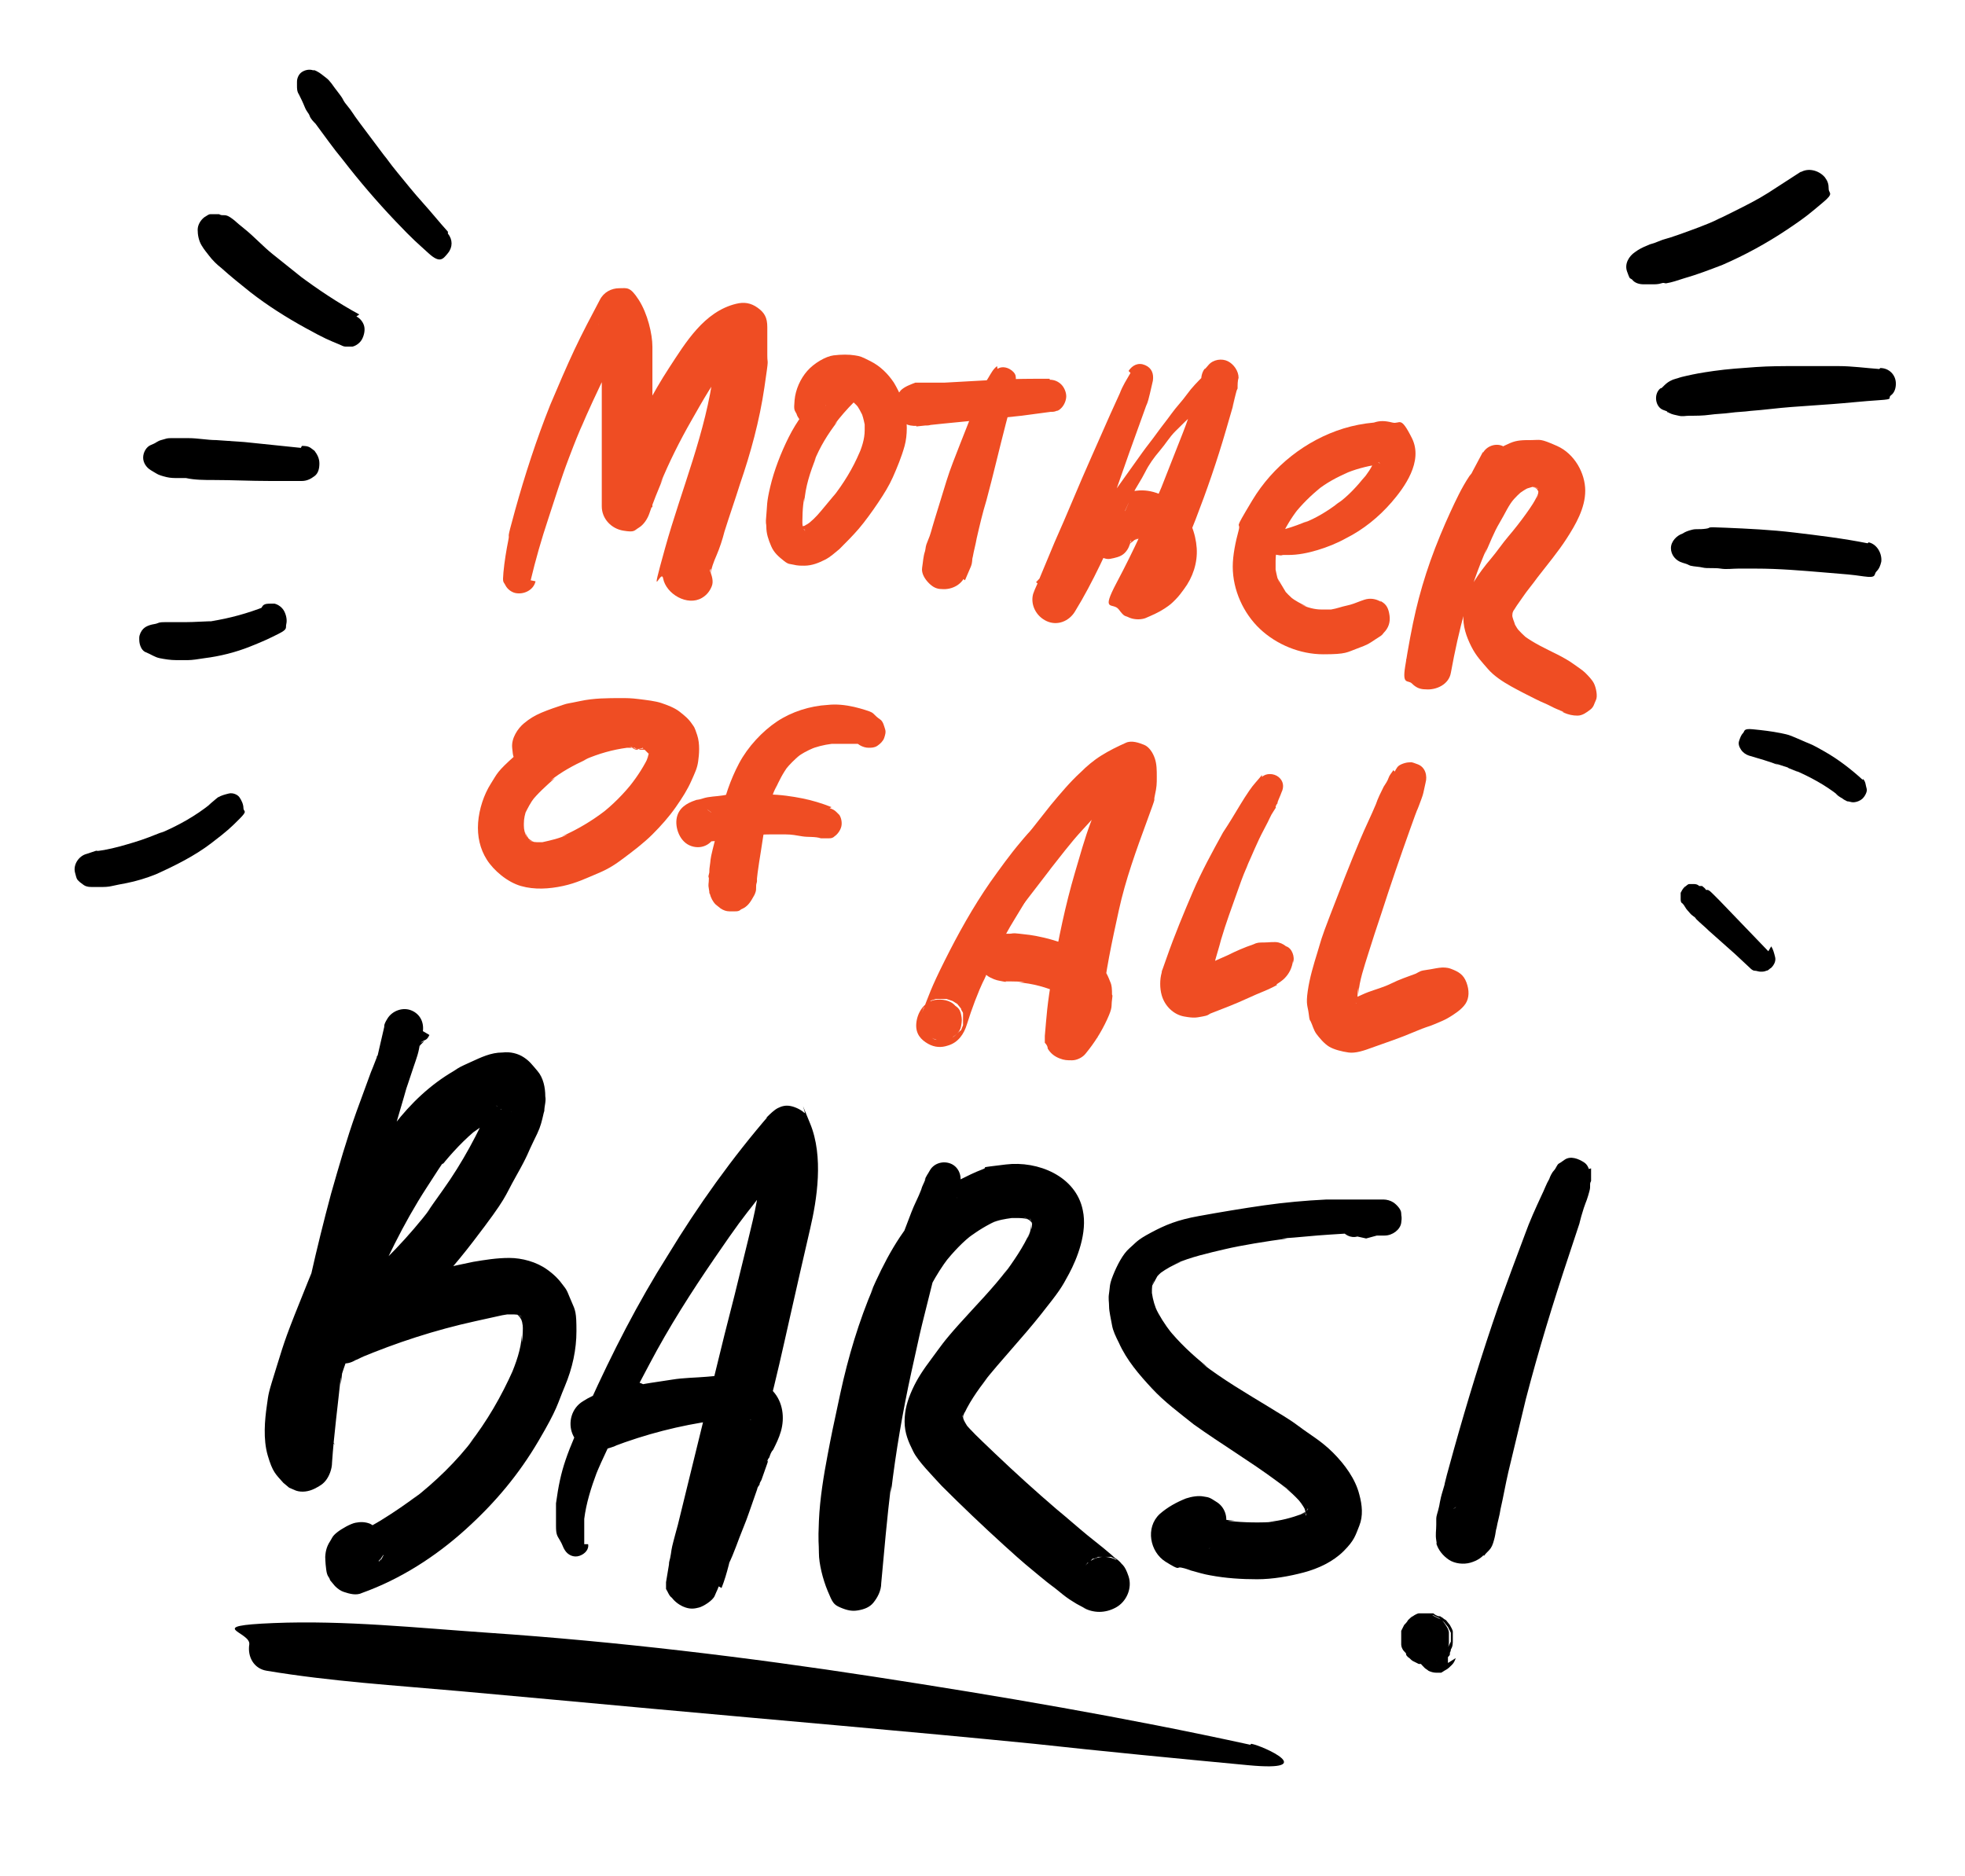
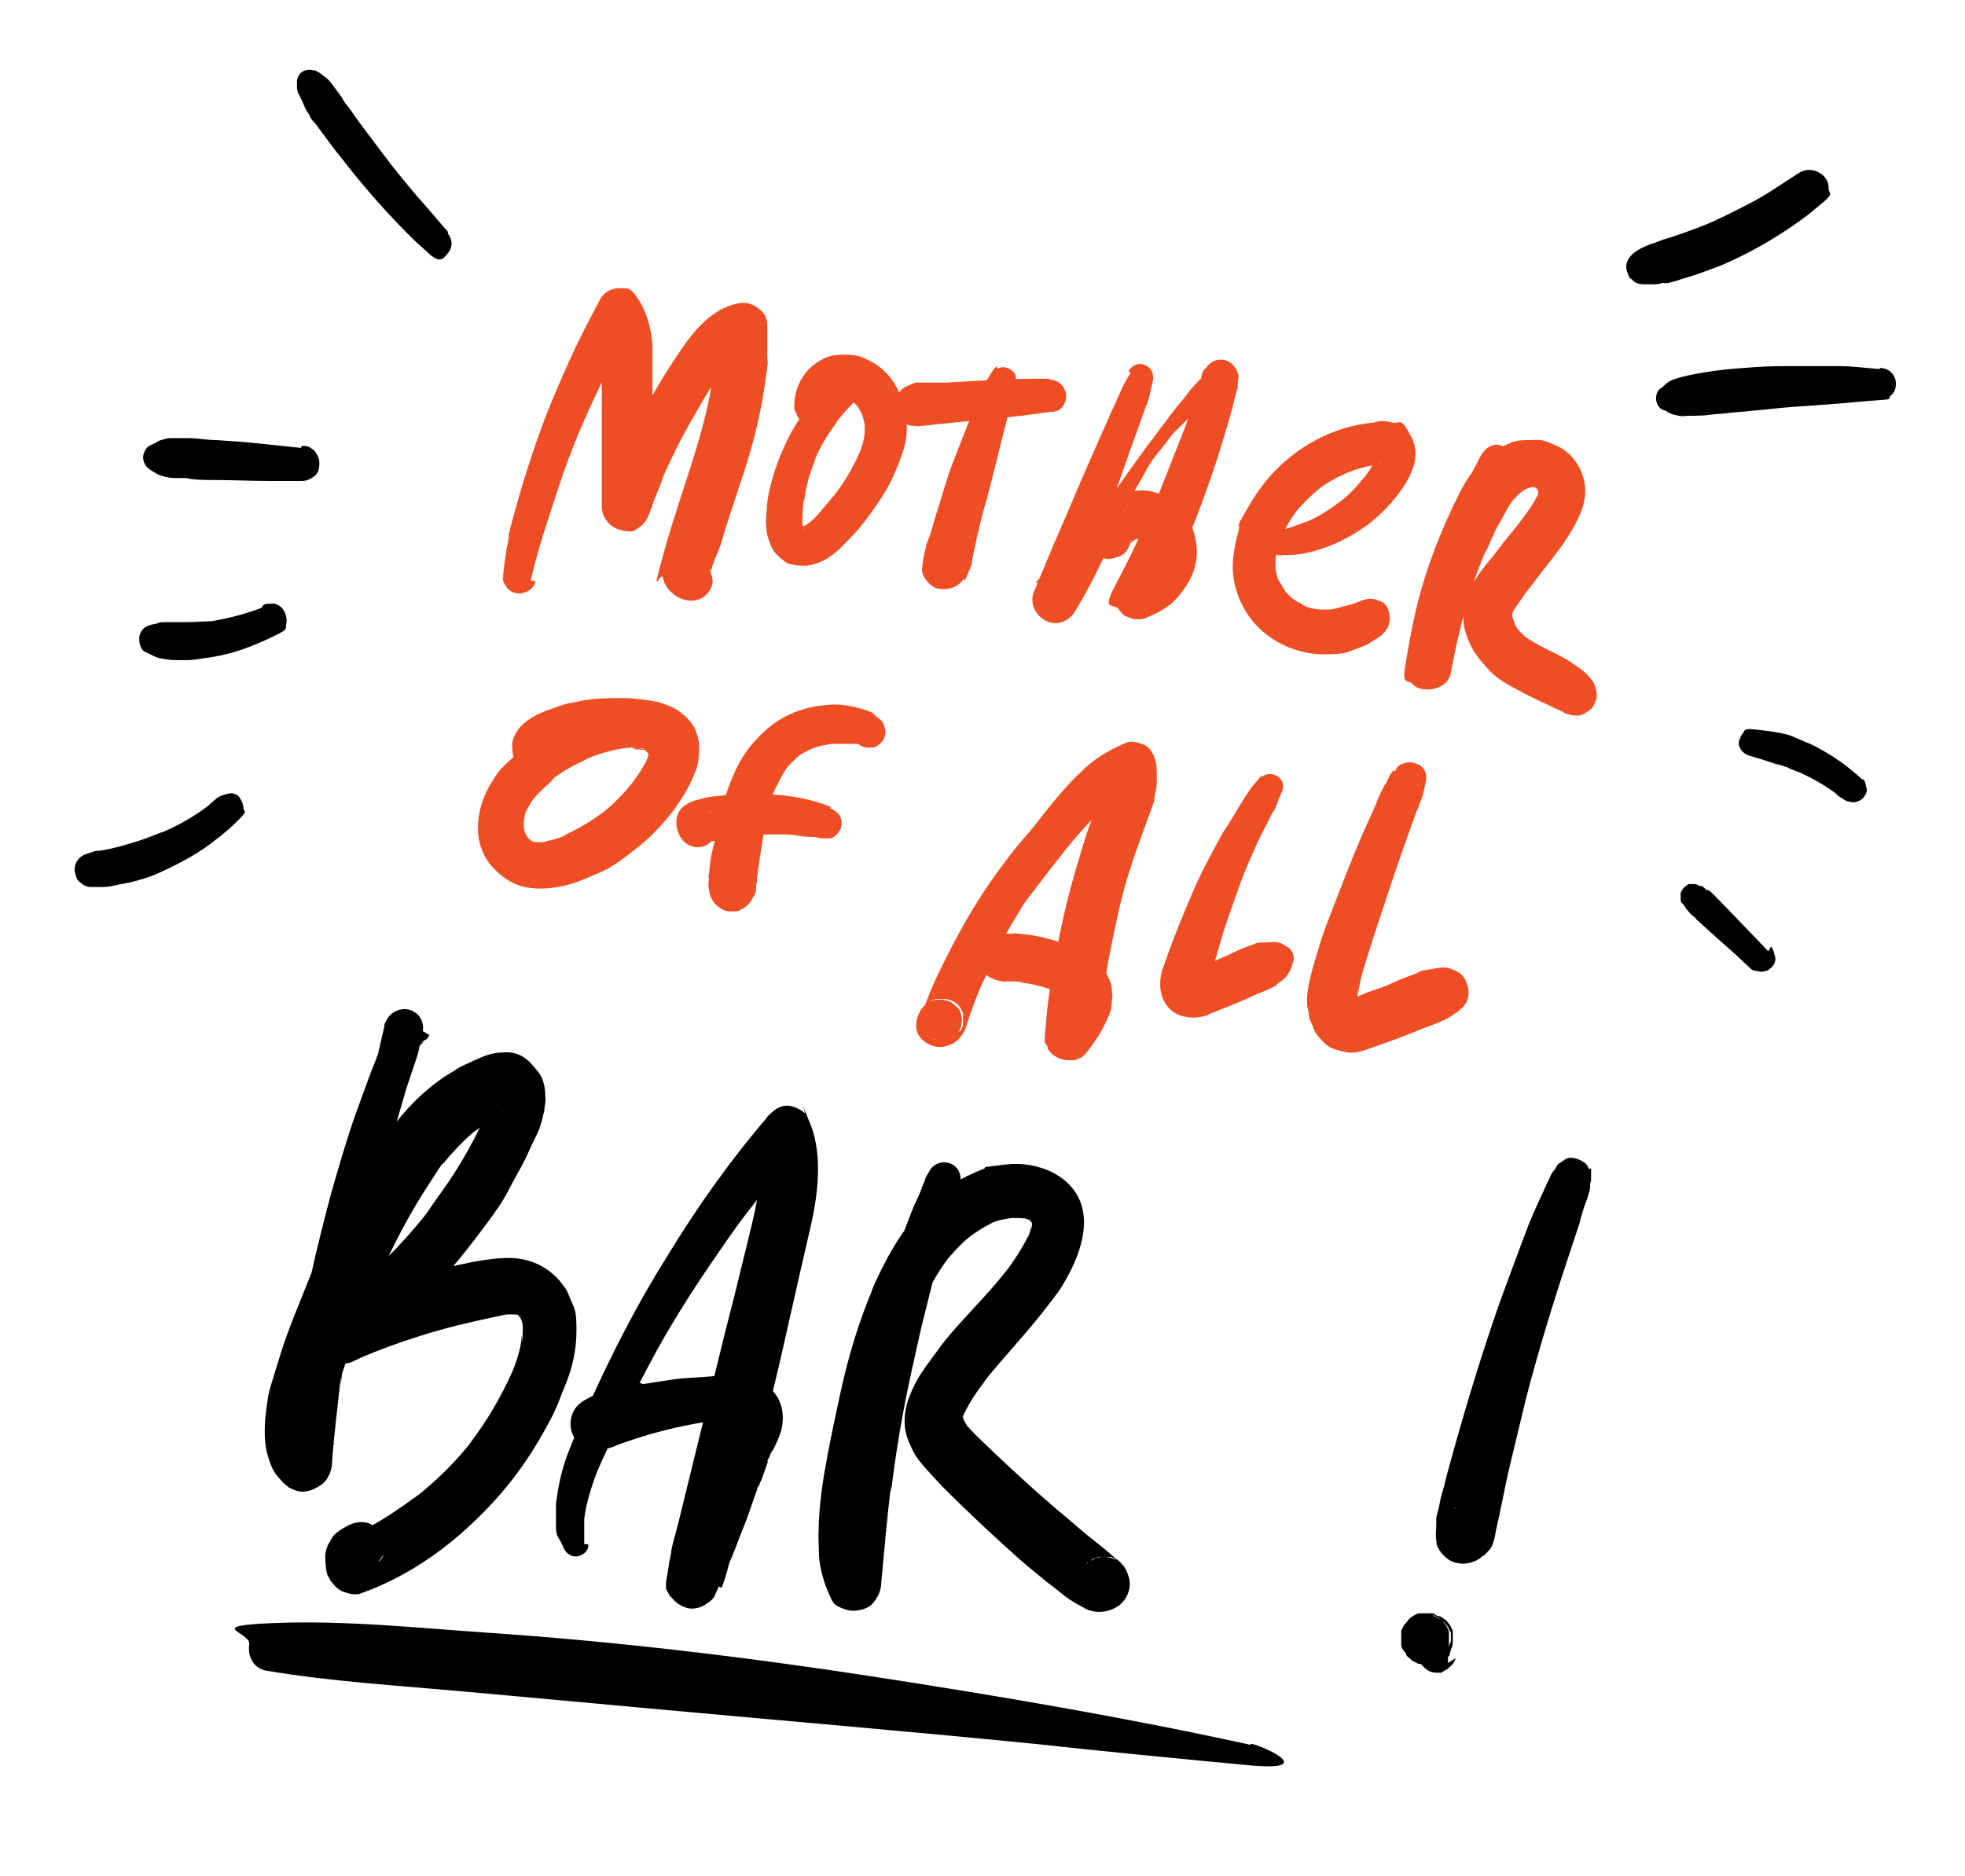
<svg xmlns="http://www.w3.org/2000/svg" id="Layer_1" viewBox="0 0 201.8 192.7">
  <defs>
    <style> .st0 { fill: #ef4d23; } </style>
  </defs>
  <g>
    <path class="st0" d="M54.5,59.6c.5-2.1,1.1-4.2,1.8-6.3s1.3-4.1,2.1-6.2.9-2.3,1.4-3.5l-.2.5c.8-1.9,1.7-3.8,2.6-5.7s1.9-3.7,3.1-5.5h-4c0,.2.2.3.2.5l-.2-.6c.2.6.4,1.1.5,1.7v-.6c0,.4,0,.8,0,1.2v-.6c0,1,0,2,0,3s0,2.3,0,3.5c0,2.3,0,4.6,0,7s0,2.7,0,4,1,2.3,2.2,2.5,1.1,0,1.6-.3.9-.9,1.1-1.5c.4-1.2.9-2.4,1.4-3.6l-.3.6c.9-2.2,2-4.4,3.2-6.5s2.3-4.1,3.8-5.9l-.4.5c.4-.6.9-1.1,1.5-1.6l-.5.4c.3-.2.7-.4,1-.6l-.6.2c.3-.1.6-.2.9-.3l-3.1-2.4c0,1.8,0,3.6-.3,5.3v-.7c-.8,6.3-3.3,12.1-5,18.2s-.4,2-.2,3.1c.3,1.6,2.5,2.9,4,2l-1.6.2h0c.6.1,1.1.1,1.6-.2s.8-.7,1-1.2,0-1.1-.2-1.6-.7-.9-1.2-1h0c.4.3.8.6,1.2.9-.1-.2-.3-.4-.5-.6l.3.4s0,0,0,0l.2.5c0,0,0-.1,0-.2v.6c0-.3,0-.7,0-1v.6c0-.1,0-.3.1-.4v.7c0-.7.3-1.4.6-2.1s.6-1.6.8-2.4c.5-1.6,1.1-3.3,1.6-4.9,1.1-3.2,2-6.5,2.5-9.9s.3-2.2.3-3.3,0-1.9,0-2.9-.3-1.5-1-2-1.4-.6-2.2-.4c-3.3.8-5.2,4-6.9,6.6s-3.1,5.4-4.4,8.2-1.6,3.6-2.2,5.4l4.9.7c0-2.8,0-5.6,0-8.4s0-2.8,0-4.2,0-2.6,0-3.9-.5-3.4-1.4-4.8-1.2-1.2-2-1.2-1.6.4-2,1.2c-.9,1.7-1.8,3.4-2.6,5.1s-1.7,3.8-2.5,5.7c-1.4,3.5-2.6,7.2-3.6,10.8s-.5,2.1-.7,3.1-.4,2.2-.5,3.3,0,.9.2,1.3.6.7,1,.8c.9.2,1.9-.3,2.1-1.2h0Z" />
    <path class="st0" d="M88.9,37.3c-.5.2-1,.4-1.4.6s-.7.4-1.1.7c-.8.6-1.5,1.2-2.2,1.9-1.3,1.3-2.4,2.8-3.2,4.4s-1.5,3.4-1.9,5.1-.3,1.9-.4,2.9,0,.8,0,1.2c0,.7.2,1.3.5,2s.8,1.1,1.3,1.5.6.3,1,.4.7.1,1.1.1c.8,0,1.5-.3,2.1-.6s1-.7,1.5-1.1c.7-.7,1.4-1.4,2-2.1s1.4-1.8,2-2.7,1.1-1.7,1.5-2.6.9-2.1,1.2-3.2.3-2.5,0-3.8-.2-.8-.3-1.1c-.2-.5-.5-1.1-.8-1.6-.6-.9-1.4-1.7-2.4-2.2s-1-.5-1.6-.6-1.4-.1-2.2,0-2,.8-2.7,1.6-1.2,1.9-1.3,3,0,1,.2,1.4c.2.7.9,1.2,1.7,1.1s1.4-.7,1.3-1.5,0-.3,0-.5v.4c0-.2,0-.4.1-.6l-.2.4c0-.2.2-.4.4-.6l-.3.4c.2-.2.4-.4.6-.6l-.4.3c.3-.2.5-.4.8-.5l-.5.2c.4-.2.8-.3,1.2-.3h-.6c.3,0,.6,0,.9,0h-.6c.4,0,.7,0,1.1.2l-.5-.2c.3.1.6.3.9.6l-.4-.3c.3.3.6.5.9.9l-.3-.4c.3.4.5.8.7,1.2l-.2-.5c.2.5.3.9.4,1.4v-.6c0,.6,0,1.2,0,1.8v-.6c0,.9-.3,1.8-.7,2.7l.2-.5c-.7,1.7-1.7,3.3-2.8,4.7l.3-.4c-.5.6-1,1.2-1.5,1.8s-1,1.1-1.6,1.5l.4-.3c-.3.2-.6.4-.9.5l.5-.2c-.2,0-.4.1-.6.2h.5c-.2,0-.3,0-.5,0h.5c-.1,0-.2,0-.4,0l.5.2c-.1,0-.3-.1-.4-.2l.4.3c-.1,0-.2-.2-.3-.3l.3.4c-.1-.1-.2-.3-.3-.5l.2.5c-.1-.3-.2-.6-.2-.9v.5c0-1,0-2.1.2-3.1v.5c.1-1.6.6-3.1,1.2-4.6l-.2.4c.6-1.5,1.4-2.8,2.4-4.1l-.3.3c.6-.8,1.3-1.6,2-2.3s.8-.7,1.1-1,.7-.7,1.1-1,.5-1.1.2-1.5-.3-.3-.5-.5-.7-.2-1-.1h0Z" />
    <path class="st0" d="M102.5,40.3c.2-.2.3-.4.5-.5h-.5c0,0,.1.1.2.1l-.3-2.3c-.4.3-.6.7-.9,1.2s-.4.6-.5.9c-.3.7-.6,1.4-.9,2.1-.5,1.3-1,2.5-1.5,3.8s-1,2.5-1.4,3.8-.8,2.6-1.2,3.9-.4,1.5-.7,2.2-.2.7-.3,1.1c-.2.6-.2,1.1-.3,1.7s.3,1.2.7,1.6.8.6,1.3.6c1.1.1,2.2-.5,2.5-1.6s.3-1.1.4-1.6,0-.7,0-1.1-.2-1-.7-1.2-1-.3-1.5,0-.8.5-1.2.9-.5.6-.7.9l3.6,2.8c.2-.5.4-.9.6-1.4s.1-.7.2-1c.1-.6.3-1.3.4-1.9.3-1.3.6-2.6,1-3.9.7-2.6,1.3-5.2,2-7.9s.4-1.5.6-2.2.2-.7.2-1.1c.1-.5.3-1.1.2-1.6s-1-1.1-1.7-.8-1,1.1-.6,1.8v.2c0-.2,0-.4,0-.5,0,.2-.2.5-.3.7-.3.5.4,1.1.9.7h0Z" />
    <path class="st0" d="M107.8,38.9c-1.8,0-3.6,0-5.4.1l-5.4.3h-3c-.5.2-1.1.4-1.5.8l-.3.4c-.2.2-.2.5-.3.8,0,.2,0,.4,0,.6,0,.3,0,.6.3.8.3.5.7.9,1.3,1s.6,0,1,0,.5,0,.7,0c.4,0,.7-.2,1.1-.3.6-.2,1-.7,1.1-1.3s0-.5-.1-.8-.3-.5-.6-.7-.5-.4-.7-.5-.6-.2-.9-.4-.3-.1-.4-.2l-.6,4.3c3.6-.4,7.2-.7,10.8-1.1l3-.4c.2,0,.4,0,.6-.1.2,0,.4-.2.5-.3.3-.3.5-.8.5-1.2s-.2-.9-.5-1.2-.7-.5-1.2-.5h0Z" />
    <path class="st0" d="M116.1,38.3c-.4.7-.8,1.3-1.1,2.1l-1,2.2-1.9,4.3c-1.3,2.9-2.5,5.9-3.8,8.8l-1,2.4-.5,1.2c-.2.6-.5,1.1-.7,1.7-.3,1.1.3,2.3,1.4,2.8s2.3,0,2.9-1c1.9-3.1,3.3-6.3,4.8-9.6s.2-.4.3-.6,0-.1,0-.2c0,0,.1-.3,0-.2s0,0,0,0c0,0,0-.1.1-.2.2-.4.4-.8.7-1.2.4-.8.9-1.5,1.3-2.3s.9-1.5,1.5-2.2,1-1.4,1.6-2,1.4-1.4,2.1-2,.4-.3.6-.5.2-.1.3-.2-.1,0,0,0,.1,0,.2-.1c.4-.3.8-.6,1.2-.9l-.6.2c.2,0,.4,0,.6,0l-.8-.2c.5.3,1.1.3,1.6.1s.3-.2.5-.2l-2.5-2.5c-.2.4-.4.7-.5,1.1s-.2.5-.3.8c-.2.5-.3,1-.5,1.5-.4,1-.7,2-1.1,3-.8,2-1.6,4.1-2.4,6.1l.2-.5c-1.4,3.3-2.9,6.6-4.6,9.8s-.4,2,.2,2.8.6.6,1,.8,1.1.3,1.7.1c.7-.3,1.4-.6,2-1s.7-.5,1.1-.9.6-.7.9-1.1c.9-1.2,1.4-2.7,1.3-4.2s-.7-3.2-1.9-4.3-2.7-1.8-4.3-1.6-1.9.3-2.7.9-1,.7-1.3,1.3-.5,1.1-.6,1.8l.3-1.2c-.2.3-.3.7-.4,1s0,.7-.1,1.1c0,.5.3,1.2.6,1.5s1,.7,1.5.6,1.1-.2,1.5-.6.6-.9.6-1.5h0c0,.1,0,.3,0,.5,0-.1,0-.2.1-.3l-.2.5c0-.2.2-.3.3-.5l-.8.8c.3-.2.5-.5.8-.7l-.5.4c.3-.2.7-.5,1-.8l-.5.4c.2-.2.5-.3.7-.4l-.6.3c.3-.1.5-.2.8-.2h-.7c.3,0,.5,0,.8,0h-.7c.2,0,.5,0,.7.1l-.6-.3c.2.1.4.2.7.4l-.5-.4c.2.2.5.4.6.6l-.4-.5c.2.3.4.6.5.9l-.3-.6c.1.3.2.7.3,1v-.7c0,.4,0,.7,0,1.1v-.7c0,.4,0,.7-.2,1l.3-.6c-.2.4-.4.7-.6,1.1l.4-.5c-.3.4-.7.7-1.1,1.1l.5-.4c-.4.3-.9.6-1.4.8l3.5,3.5c2.7-5.8,5.1-11.8,6.9-18s.5-1.7.7-2.5.2-.8.3-1.2.1-.4.2-.6c0-.4,0-.8.1-1.1,0-.7-.5-1.4-1.1-1.7s-1.5-.2-2,.4-.3.3-.4.4c-.3.4-.4,1-.3,1.5v-.9c0,.2,0,.4-.1.6l.3-.5c-.6.6-1.2,1.2-1.7,1.9s-1.1,1.3-1.6,2-1,1.3-1.5,2-1,1.3-1.5,2-1,1.4-1.5,2.1-1,1.4-1.5,2.1-.2.4-.4.5c0,0,0,.1-.1.1,0,0-.1.2-.2.3-.3.3-.5.6-.8.9-.5.7-1.1,1.3-1.6,2s-.6.7-.9,1.1-.2.2-.2.3-.2.3-.3.4c0,0,.3-.3,0-.1s-.3.4-.5.5c-.7.8-1.5,1.6-2.2,2.5l.3-.4c-.4.3-.7.7-1,1l3.7,2.8c.4-.8.7-1.8,1.1-2.7l.8-2.2,1.6-4.5c1.1-3,2.1-6,3.2-9l.9-2.5c.2-.4.3-.9.4-1.3l.3-1.3c.1-.7-.1-1.3-.8-1.6s-1.3,0-1.7.6h0Z" />
    <path class="st0" d="M129.8,56.8c.4,0,.9.1,1.4.2s.4,0,.6,0,.2,0,.3,0c0,0,0,0,0,0-.2,0-.1,0,0,0,.2,0,.4,0,.6,0h-.4c1,0,2-.2,3-.5s2-.7,2.9-1.2c1.8-.9,3.4-2.2,4.7-3.7s3.3-4.2,2.1-6.6-1.2-1.4-2-1.6-1.3-.2-1.9,0c-1.1.1-2.1.3-3.1.6-3.9,1.2-7.3,3.9-9.4,7.4s-1.1,2-1.4,3.1-.6,2.5-.6,3.7c0,2.4,1.1,4.8,2.8,6.4s4.1,2.6,6.5,2.6,2.4-.2,3.5-.6,1.2-.5,1.8-.9.7-.4.9-.7c.5-.5.7-1.1.6-1.8s-.3-1.1-.8-1.4,0,0-.1,0c-.5-.3-1.1-.4-1.7-.2s-.5.2-.8.3l.5-.2c-.5.2-1,.4-1.5.5s-1,.3-1.6.4h.6c-.7,0-1.5,0-2.2,0h.6c-.7,0-1.4-.2-2.1-.5l.6.2c-.6-.3-1.2-.6-1.7-1l.5.4c-.5-.4-.9-.8-1.3-1.3l.4.5c-.3-.5-.6-1-.9-1.5l.2.6c-.2-.5-.3-1-.4-1.5v.6c0-.7,0-1.4,0-2.1v.6c0-1,.3-1.9.7-2.8l-.2.5c.5-1.1,1.1-2.1,1.8-3l-.4.5c.8-1,1.7-1.9,2.7-2.7l-.4.3c1-.8,2.1-1.4,3.3-1.9l-.5.2c1.1-.5,2.3-.8,3.5-1h-.6c.4,0,.9,0,1.3,0h-.6c.1,0,.2,0,.4,0l-.5-.2c.1,0,.2,0,.3.2l-.4-.3c0,0,.1.1.2.2l-.3-.4c0,0,0,.2.1.2l-.2-.5c0,.1,0,.2,0,.4v-.6c0,.2,0,.4,0,.6v-.5c0,.3,0,.6-.2.9l.2-.5c-.3.8-.8,1.5-1.3,2.1l.3-.4c-.8,1-1.7,2-2.8,2.8l.4-.3c-.3.2-.6.4-.8.6l.4-.3c-1.1.8-2.2,1.5-3.5,2l.4-.2c-.7.3-1.5.6-2.2.8s0,0-.1,0-.5.2-.3.1,0,0-.1,0c-.2,0-.4.1-.5.2-.4.1-.7.2-1.1.3s-.7.5-.6.8.3.8.6.8h0Z" />
    <path class="st0" d="M152.3,46.4c-.7,1.3-1.4,2.6-2,3.9s-1.3,2.9-1.8,4.4c-1.1,2.7-2,5.5-2.8,8.3s-.9,3.2-1.3,4.8l4.6,1.3c.8-4.4,1.9-8.7,3.7-12.8l-.2.6c.5-1.1.9-2.2,1.5-3.2s.9-1.8,1.6-2.6l-.4.5c.4-.5.8-.9,1.3-1.3l-.5.4c.3-.2.7-.5,1-.6l-.6.2c.3-.1.7-.2,1-.3h-.7c.4,0,.7,0,1.1,0h-.7c.3,0,.6,0,.9.2l-.6-.2c.2.1.5.2.7.4l-.5-.4c.2.1.3.3.5.5l-.4-.5c.1.2.2.3.3.5l-.2-.6c0,.2.2.5.2.7v-.7c0,.3,0,.5,0,.8v-.7c0,.4,0,.8-.2,1.2l.2-.6c-.3.8-.8,1.5-1.3,2.2s-1.2,1.6-1.8,2.3-1.2,1.6-1.8,2.3-1.2,1.5-1.7,2.3-1,2.2-1.1,3.4.3,2.3.8,3.3,1.1,1.6,1.7,2.3,1.5,1.3,2.4,1.8,1.7.9,2.5,1.3.9.4,1.3.6.4.2.6.3c.4.2.8.3,1.1.5l-.5-.2c.1,0,.2.1.4.2.5.2.9.3,1.4.3s.9-.3,1.3-.6.4-.6.6-1,0-1.3-.2-1.7-.6-.8-.9-1.1-.8-.6-1.2-.9-1.1-.7-1.7-1c-1.2-.6-2.3-1.1-3.4-1.9l.5.4c-.5-.4-1-.9-1.4-1.4l.4.5c-.3-.4-.5-.8-.7-1.2l.3.6c-.1-.4-.3-.7-.3-1.1v.7c0-.3,0-.6,0-.9v.7c0-.4,0-.7.2-1l-.3.6c.3-.7.8-1.3,1.2-1.9s1-1.3,1.5-2c1-1.3,2.1-2.6,3-4s1.9-3.1,1.9-4.9-1.1-3.8-2.9-4.6-1.7-.6-2.6-.6-1.5,0-2.2.3-1.7.8-2.5,1.5-1.2,1.3-1.7,1.9c-.8,1.2-1.4,2.5-2,3.8s-1.4,3.2-2,4.9-1.1,3.4-1.5,5.1-.8,3.9-1.1,5.8.3,1.3.7,1.7.8.6,1.4.6c1.1.1,2.4-.5,2.6-1.7,1-5.7,2.6-11.3,4.6-16.8s1.1-3.1,1.7-4.6,0-.9-.2-1.2-.4-.5-.8-.7c-.7-.3-1.6,0-2,.7h0Z" />
    <path class="st0" d="M66.6,77.4c.3-.1.4-.2.7-.4s.5-.5.6-.8c.2-.5.2-1,0-1.4v1h0c.2-.6,0-1.5-.5-1.9s-.8-.6-1.3-.8-.8-.1-1.2-.1c-.6,0-1.1,0-1.7.1-1.3.1-2.5.4-3.7.7-2.5.8-4.7,2.1-6.6,3.8s-1.8,1.8-2.5,2.9-1.2,2.6-1.3,4,.2,2.7.9,3.8,2.1,2.3,3.5,2.7,2.9.3,4.3,0,2.4-.8,3.6-1.3,1.9-1,2.7-1.6,2-1.5,2.9-2.4,1.7-1.8,2.4-2.8,1.2-1.8,1.6-2.7.6-1.3.7-2,.2-1.8-.1-2.7-.3-.8-.5-1.1c-.4-.6-.8-.9-1.3-1.3s-1.3-.7-1.9-.9-1.5-.3-2.3-.4-1.2-.1-1.8-.1c-1.4,0-2.8,0-4.2.3s-1.2.2-1.8.4-1.5.5-2.2.8-1.2.6-1.8,1.1-1.3,1.5-1.2,2.5.1.9.4,1.3c.5.7,1.2,1.2,2.1,1l-1.8-.7h0c.3.4.5.7.9.8s.9,0,1.2-.2.6-.5.7-.9,0-.9-.2-1.2h0c0,.6-.2,1.2-.2,1.9.3-.3.4-.6.5-.9s0-.2,0-.4v.5c0,0,0-.1,0-.2l-.2.4c0,0,0-.1,0-.1l-.3.4c0,0,.1-.1.2-.2l-.4.3c.2-.2.5-.3.7-.5s.2-.2.3-.3l-.5.3c.2-.2.5-.3.7-.4l-.5.2c.7-.3,1.5-.5,2.3-.7s1.6-.4,2.4-.5h-.7c1.7-.1,3.5-.2,5.2,0h-.7c.8,0,1.5.1,2.3.4l-.6-.3c.2.1.5.2.7.4l-.5-.4c.2.1.3.3.4.4l-.4-.5c.1.1.2.3.3.5l-.3-.6c0,.2.1.4.2.6v-.7c0,.3,0,.6-.1.9v-.7c0,.5-.1.9-.3,1.4l.3-.6c-.5,1.1-1.2,2.2-2,3.2l.4-.5c-1,1.3-2.2,2.5-3.5,3.5l.5-.4c-1.3,1-2.8,1.9-4.4,2.6l.6-.2c-.8.4-1.7.6-2.6.8h.6c-.5,0-1,0-1.5,0h.6c-.4,0-.7,0-1.1-.2l.6.2c-.3-.1-.5-.3-.8-.5l.5.4c-.2-.2-.5-.4-.6-.6l.4.5c-.2-.3-.4-.6-.5-.9l.2.6c-.2-.4-.3-.8-.3-1.2v.6c0-.5,0-.9,0-1.4v.6c0-.5.1-1,.3-1.5l-.2.5c.3-.6.6-1.2,1-1.7l-.4.5c.7-.9,1.6-1.7,2.5-2.5l-.5.3c1.1-.9,2.4-1.6,3.7-2.2l-.5.2c.3-.1.6-.3.9-.4l-.5.2c1.4-.6,2.8-1,4.3-1.2h-.5c.5,0,1,0,1.5,0h-.5c.1,0,.3,0,.4,0l-.5-.2c0,0,.2,0,.2.1l-.4-.3h0c.3.3.7.5,1.1.6.2,0,.3,0,.5,0,.3,0,.5,0,.7-.2h0c-.5,0-1,.1-1.5.2h0c-.2,0-.3-.1-.5-.2,0,0,0,0,0,0l-.4-.3s0,0,0,0l-.3-.4s0,0,0,0l-.2-.4h0c0-.1,0-.3,0-.4,0,0,0,0,0,0v-.5c0,0,0,0,0,0-.2.6,0,1.2.4,1.6s1.1.7,1.6.4h0Z" />
    <path class="st0" d="M87.9,76.4h.7c-.1,0-.2,0-.3,0,0,0,0,0,.1,0l-.6-.3h.1c0,0-.2,0-.2-.2h0c.2.5.9.9,1.5.9h0c.3,0,.6,0,.9-.2s.6-.5.7-.8.2-.6.1-.9-.2-.8-.5-1-.5-.4-.7-.6-.6-.3-.9-.4-.7-.2-1.1-.3c-.9-.2-1.8-.3-2.7-.2-1.8.1-3.7.7-5.2,1.7s-3,2.6-3.9,4.3-1.5,3.5-1.9,5.4-.5,2.2-.8,3.4-.2,1.1-.3,1.7,0,.6-.1.9,0,.3,0,.4c0,.6-.1.6,0,1.1s0,.4.1.5c.1.4.3.8.6,1.1l.5.4c.3.2.6.3.9.3.2,0,.4,0,.6,0,.2,0,.4,0,.6-.2.5-.2.8-.5,1.1-1s.3-.5.4-.8,0-.6.1-.9,0-.5,0-.7v.7c.1-1.4.4-2.9.6-4.3s.5-2.5.8-3.8.4-1.3.7-2l-.2.5c.4-.9.8-1.7,1.4-2.5l-.3.4c.4-.5.9-1,1.4-1.4l-.4.3c.6-.5,1.2-.8,1.9-1.1l-.5.2c.7-.3,1.5-.5,2.3-.6h-.5c.8,0,1.7,0,2.6,0h-.5c.3,0,.5,0,.8,0s.3,0,.4,0c.3,0,.5.1.8.1h-.5c.1,0,.2,0,.4,0l-.4-3.1h0c-.5.3-.9,1-.8,1.5h0c0,0,0-.2,0-.4v.2c0-.2.2-.4.3-.6-.1.2.2,0,0,0s-.1,0-.2.1l-.3.2c-.3.2-.6.6-.4,1.1s.5.7.9.7h0Z" />
    <path class="st0" d="M85.4,82.9c-1-.4-2-.7-3-.9s-2.3-.4-3.5-.4-2,0-3.1,0-1,0-1.6.1-1.4.1-2,.3-.6.1-.8.2c-.9.3-1.7.8-1.9,1.8s.3,2.5,1.5,2.9,2.3-.3,2.6-1.5,0-1.5-.5-1.9-.3-.2-.5-.4l.4.3h0c.1.1.2.3.3.4h0c0,.1.1.3.2.5h0c0,.2,0,.4,0,.5h0c0,.2,0,.4,0,.5,0,0,0,0,0,0l-.2.5h0c-.1.1-.2.3-.3.4,0,0,0,0,0,0l-.4.3c.2-.1.4-.3.6-.4l-.5.3s0,0,.1,0l-.5.2c.3-.1.6-.2.9-.2s.7-.1,1-.2c.7-.1,1.3-.3,2-.3h-.6c1.1,0,2.2-.2,3.4-.2s1.1,0,1.7,0,1.1.1,1.7.2,1.3,0,1.9.2h-.4c.2,0,.4,0,.6,0,.2,0,.4,0,.6,0,.2,0,.4,0,.6-.2.3-.2.6-.6.7-1s0-.9-.2-1.2l-.3-.3c-.2-.2-.4-.3-.7-.4h0Z" />
    <path class="st0" d="M102.5,92.6c-.2.5-.5,1-.7,1.5s-.6,1-.9,1.4l.7-.3h-.2c-.7-.3-1.5.1-1.9.7.1-.2.2-.2,0,0l2.8,1.7c0,0,0-.1,0-.2,0-.1,0,0,0,.2,0-.2.2-.4.2-.6s.1-.4.2-.5l-.2.5c.2-.4.4-.8.6-1.2l-.2.5c.6-1.3,1.5-2.5,2.4-3.7l-.3.4c1-1.3,2-2.6,3-3.9l-.4.5c1.2-1.5,2.3-3,3.6-4.4s2.2-2.5,3.5-3.5l-.5.4c.8-.6,1.7-1.1,2.6-1.5l-.6.2c.1,0,.2-.1.4-.2l-3.1-2.3c0,.6,0,1.2,0,1.8v-.6c-.2,1.8-.9,3.4-1.5,5s-1.1,3.4-1.6,5.1c-1,3.4-1.7,6.8-2.3,10.3s-.6,4.3-.8,6.5v.7c.2.2.3.4.3.6.3.5.7.8,1.2,1s.8.2,1.3.2,1.1-.3,1.4-.7c.9-1.1,1.6-2.2,2.2-3.5s.4-1.3.5-2,0-.4,0-.6c0-.4,0-.9-.2-1.3-.3-.8-.7-1.5-1.3-2.1s-1.1-.8-1.7-1.1c-1.2-.5-2.5-1-3.8-1.3s-1.7-.3-2.5-.4-.7,0-1,0-.3,0-.5,0c-.5,0-1,.1-1.5.4l2.3,4c.3-.2.7-.5,1-.7s.8-.8.8-1.4-.3-1.2-.8-1.4-.7-.3-1-.5c-.6-.3-1.1-.4-1.8-.2s-1.1.6-1.4,1.1-.4,1.2-.2,1.8.5,1.1,1.1,1.4.8.3,1.3.4.2,0,.3,0c.2,0,.4,0,.6,0,.4,0,.8,0,1.3.1h-.6c1.4.1,2.9.5,4.2,1.1l-.6-.2c.5.2,1.1.5,1.5.8l-.5-.4c.2.1.3.3.5.5l-.4-.5c.1.1.2.3.3.5l-.2-.6c0,.2.1.4.2.7v-.7c0,.3,0,.5,0,.8v-.7c0,.4,0,.8-.2,1.2l.2-.6c-.3.7-.7,1.4-1.2,2l.4-.5c-.1.2-.3.4-.4.5l4.3,1.8c.1-1.4.3-2.8.5-4.2v.7c.3-3.2,1-6.4,1.7-9.6s1.8-6.2,2.9-9.2.6-1.7.8-2.6.2-1.2.2-1.9,0-1.3-.2-1.9-.6-1.2-1.1-1.4-1.3-.5-1.9-.2c-.9.4-1.7.8-2.5,1.3s-1.5,1.1-2.1,1.7c-1.1,1-2.1,2.2-3.1,3.4-2.3,2.9-4.6,5.8-6.6,9s-.9,1.5-1.3,2.3-.5,1.1-.6,1.7-.1.7-.1,1,0,.7,0,1.1v-.5c0,.1,0,.2,0,.3,0,.4.1.9.5,1.2s.6.4,1,.5c.8.1,1.6-.4,1.9-1.2s0-.2.1-.3c.2-.5,0-1.3-.4-1.6l-.2-.2.2.6c.3-1.1.6-2.2.8-3.3s-.2-.3-.3-.1h0Z" />
    <path class="st0" d="M129.6,79.6c-.4.5-.9,1-1.3,1.6s-.6.9-.9,1.4c-.6,1-1.2,2-1.8,2.9-1.1,2-2.2,4-3.1,6.1s-1.9,4.5-2.7,6.8-.4,1-.5,1.5c-.2.7-.2,1.6,0,2.3.3,1.1,1.2,2,2.3,2.2s1.3.1,1.9,0,.6-.2.8-.3c1.3-.5,2.6-1,3.9-1.6s1.7-.7,2.5-1.1.3-.2.4-.3c.3-.2.6-.4.8-.6.5-.5.8-1.1.9-1.9v.5c0,0,0-.1,0-.2.2-.6-.1-1.5-.7-1.7h-.2c.1,0,.2.1.4.2-.3-.3-.6-.5-1-.6s-1,0-1.5,0-.7,0-1.1.2c-.9.3-1.8.7-2.6,1.1-1.4.6-2.8,1.3-4.2,1.9l.6-.2c-.1,0-.3.1-.4.1h.7c0,0-.2,0-.3,0h.7c0,0-.2,0-.2,0l.6.2c0,0-.1,0-.2,0l.5.4c0,0-.1-.1-.2-.2l.4.5c0,0,0-.1-.1-.2l.2.6c0-.1,0-.2,0-.3v.6c0-.2,0-.5,0-.7v.6c0-.8.3-1.6.5-2.4s.5-1.7.7-2.5c.5-1.7,1.1-3.3,1.7-5s.7-1.9,1.1-2.8l-.2.4c.6-1.3,1.1-2.6,1.8-3.9s.6-1.3,1-1.9.2-.3.2-.4c0-.1.1-.3.2-.4v.2c0,0,0-.2,0-.3.1-.3.3-.7.4-1,.3-.6.2-1.2-.3-1.6s-1.3-.4-1.7,0h0Z" />
    <path class="st0" d="M143.5,82.4c.2-.2.5-.4.7-.6s.1,0,.2-.1.3-.1.4-.2h-1.2.1c.5.3,1.2.4,1.7,0h0c-.8-.9-1.6-1.6-2.3-2.4-.2.3-.4.5-.5.8s-.3.6-.5.9c-.3.6-.6,1.2-.8,1.8-.5,1.2-1.1,2.4-1.6,3.6-1.1,2.6-2.1,5.2-3.1,7.8s-.9,2.5-1.3,3.8-.8,2.6-1,4,0,1.5.1,2.3.1.6.2.8c.2.4.3.9.6,1.3s.8,1,1.3,1.3,1.3.5,2,.6,1.6-.2,2.4-.5c1.4-.5,2.9-1,4.3-1.6s1.4-.5,2.1-.8,1-.4,1.5-.7,1.3-.8,1.7-1.4.4-1.4.1-2.2-.8-1.1-1.6-1.4-1.6,0-2.4.1-.8.2-1.2.4c-.8.3-1.7.6-2.5,1s-1.6.6-2.4.9-1.6.8-2.4.9h.7c-.1,0-.3,0-.4,0h.7c-.1,0-.2,0-.3,0l.6.3c-.1,0-.2-.1-.3-.2l.5.4c-.1-.1-.2-.2-.3-.3l.4.5c-.1-.2-.2-.4-.3-.6l.3.6c-.1-.4-.2-.7-.3-1.1v.7c0-.6,0-1.1.1-1.7v.7c.1-1.4.6-2.8,1-4.1s.9-2.8,1.4-4.3c.9-2.8,1.9-5.7,2.9-8.5s.6-1.6.9-2.4.3-.8.4-1.1.2-.9.3-1.3c.2-.7,0-1.6-.8-1.9s-.6-.2-.9-.2-1,.2-1.2.5h0c-.5.7-.6,1.4-.3,2.2h0v-1.1c-.1.2-.2.5-.4.6l-.6.7c-.3.4-.4.9,0,1.3s.9.3,1.3,0h0Z" />
    <path class="st0" d="M108.5,86.5l.5-.5s.2-.2,0-.1h.2c.2-.2,0-.2-.3,0,.7,0,1.4-.6,1.4-1.4s-.6-1.3-1.4-1.4-1.2.5-1.7.9-.6.5-.8.8c-.6.5-1.1,1.1-1.6,1.7-1.1,1.3-2.1,2.7-3.1,4.1-1.8,2.6-3.3,5.3-4.7,8.1s-1.6,3.5-2.3,5.3l.2-.6c0,.1-.1.2-.2.3l.4-.5s0,0,0,0l.5-.4s0,0-.1,0l.6-.2h0c.2,0,.4,0,.6,0,0,0,0,0-.1,0h.6c0,0,0,0,0,0l.6.2h0c.2.1.3.2.5.3,0,0,0,0,0,0l.4.5h0c0,.2.2.3.2.5,0,0,0,0,0,0v.6c0,0,0,0,0,0v.6c0,0,0,0,0,0l-.2.5h0c-.3.2-.5.5-.8.7h0c-.4,0-.7.2-1.1.3h0c-.2,0-.4,0-.6,0h0c-.2,0-.3-.1-.5-.2h0c.6.3,1.2.4,1.8.1s1.1-.7,1.2-1.3.1-.7,0-1.2-.3-.7-.6-.9c-.5-.6-1.4-.7-2.1-.6-1.1.2-1.8,1.3-1.9,2.4s.5,1.7,1.2,2.1,1.4.4,2,.2c1.1-.3,1.7-1.2,2-2.2.5-1.6,1.1-3.2,1.8-4.7l-.2.5c1-2.3,2-4.5,3.3-6.6s1.2-2.1,1.9-3,1.4-2,2.1-3,.8-1.1,1.1-1.7.4-.5.5-.8.2-.3.3-.4c.3-.4.3-.8.2-1.3l-2.6.7c0-.5,0-.6,0-.3v.2c0-.2,0,0-.1.1l-.3.6c-.2.4-.1.9.2,1.1s.8.2,1.2,0h0Z" />
    <path d="M40.4,110.8l.8-1.3c.1-.2.2-.3.3-.4l.5-.5.9-1,.5-.5c0,0,.3-.3,0-.1-.3.2-.2,0,.3-.2.2-.1.3-.3.4-.5l-3.4-2c-.3.5-.5,1-.8,1.4l.3-.4c-.2.3-.4.5-.5.8s-.1.3-.2.5-.1.3-.2.4c-.1.4-.3.7-.4,1.1-.3.7-.5,1.3-.8,2-.5,1.4-1,2.7-1.5,4.1-1,2.8-1.8,5.6-2.6,8.4-1.5,5.6-2.8,11.3-3.8,17s-1.1,6.9-1.4,10.4l5.1-2.1h0c.2.1.3.3.5.5-.2-.3-.4-.7-.6-1l.3.7c-.2-.4-.3-.9-.3-1.3v.8c0-.8,0-1.5.1-2.3v.8c0-1,.3-2,.6-3s.7-2.3,1.1-3.4c.8-2.3,1.6-4.5,2.5-6.7l-.3.7c1.7-4,3.6-8,6-11.7s1.2-1.9,1.9-2.7l-.5.6c1.2-1.5,2.5-2.9,4-4.1l-.6.5c1.1-.8,2.2-1.5,3.4-2l-.7.3c.5-.2,1-.4,1.6-.5h-.8c.2,0,.3,0,.4.1h-.8c.1,0,.2,0,.3,0l-.7-.3c0,0,.2,0,.2.1l-.6-.5c0,0,.2.1.2.2l-.5-.6c0,.1.1.2.2.3l-.3-.7c0,.2.1.3.1.5v-.8c0,.3,0,.6-.1,1v-.8c0,.5,0,.9-.3,1.3l.3-.7c-1.4,3.2-3,6.2-5,9s-1.1,1.6-1.7,2.4l.5-.6c-2.3,3-4.9,5.7-7.8,8.2s-1.7,1.4-2.5,2l.6-.5c-.3.3-.7.5-1.1.8-.6.5-1.1,1-1.4,1.8s-.1,1.6.3,2.3,1,1.2,1.8,1.4h.8c.5.1,1,0,1.5-.3.3-.1.6-.3.9-.4l-.7.3c.3-.1.6-.3.9-.4l-.7.3c3.8-1.6,7.8-2.9,11.9-3.8s2.2-.5,3.3-.7h-.8c.7,0,1.4,0,2,0h-.8c.4,0,.8,0,1.1.2l-.7-.3c.3.1.5.3.8.5l-.6-.4c.2.2.4.4.6.6l-.5-.6c.2.3.4.6.5.9l-.3-.7c.2.4.3.8.3,1.3v-.8c0,.7,0,1.5-.1,2.2v-.8c-.1,1.5-.6,2.9-1.2,4.3l.3-.7c-1.2,2.7-2.7,5.3-4.5,7.6l.5-.6c-1.8,2.4-4,4.5-6.3,6.3l.6-.5c-1.2.9-2.5,1.8-3.8,2.6s-2.7,1.5-4,2.1l4,1.1c0,0,0-.1-.1-.2l.3.7c0-.1,0-.2,0-.4v.8c0-.3,0-.6,0-.9v.8c.1-.4,0-.7,0-1.1v.8c0-.1,0-.3,0-.4v.7c0-.1,0-.3,0-.4l-.3.6c0-.1.1-.3.2-.4l-.4.5s0,0,0-.1c.5-.6.9-1.5.6-2.3h0c-.5.9-1,1.8-1.6,2.8,0,0,0,0,.1,0,.6-.2,1-.5,1.3-1s.4-1.2.2-1.7c-.4-1.1-1.6-2-2.8-1.6,0,0,0,0-.1,0l2.5,1h0c-.1-.2-.2-.3-.4-.5-.2-.2-.5-.4-.7-.5-.5-.2-1-.2-1.5-.1s-1.4.6-1.9,1-.5.6-.7.9c-.4.6-.5,1.2-.5,1.8v-.8c0,.8,0,1.1.1,1.9s.3.7.4,1.1l.5.6c.3.3.6.5.9.6.6.2,1.3.4,1.9.1,3.9-1.4,7.5-3.7,10.6-6.5s5.5-5.7,7.5-9.1,1.9-3.7,2.7-5.6,1.2-3.8,1.2-5.7-.1-2.1-.5-3-.4-1.1-.8-1.6c-.5-.7-1-1.2-1.7-1.7-1.1-.8-2.6-1.2-3.9-1.2s-2.5.2-3.7.4c-4.5.9-9,2.2-13.3,4s-1,.4-1.6.6l2.3,5.4c4.9-3.3,9-7.4,12.6-12.1s3.1-4.4,4.4-6.7,1.2-2.4,1.8-3.6.7-1.5.9-2.3.1-.5.2-.8c0-.5.2-1,.1-1.5,0-.9-.2-1.9-.8-2.6s-.8-1-1.4-1.4-1.4-.6-2.2-.5c-1.2,0-2.2.5-3.3,1s-1.1.5-1.7.9c-2.4,1.4-4.4,3.3-6.1,5.5-3.8,4.8-6.6,10.5-8.9,16.2s-2.3,5.8-3.2,8.7-.8,2.6-1,4-.4,3.4.1,5.1.8,1.9,1.6,2.8l.6.5.7.3c.6.2,1.3.1,1.9-.2s.9-.5,1.2-.9.6-1.1.6-1.8c.2-2.9.6-5.9.9-8.8v.8c.5-4.6,1.3-9.2,2.3-13.7s2.2-9.1,3.5-13.5.7-2.5,1.1-3.7.4-1.2.6-1.8.6-1.6.6-2.4v.6c0-.5.2-1.1.3-1.6.2-1-.2-1.9-1.1-2.3s-2,0-2.5.8-.3.8-.3,1.2v-.5c-.2.9-.4,1.7-.6,2.6s-.1.4-.2.6c0,.1,0,.1,0,0,0,0,0,0,0,.2,0-.1,0,.2,0,.2l-.5,1.2c-.2.5-.2,1.1.4,1.4s1.1.1,1.4-.4h0Z" />
    <path d="M60,158.6c0-.2,0-.5,0-.7s0-.6,0-.1c0-.3,0-.4,0-.7,0-.5,0-1.1,0-1.6v.5c.2-1.6.7-3.2,1.3-4.8l-.2.5c.8-2,1.8-3.9,2.7-5.9s1.9-3.8,2.9-5.7c2-3.8,4.3-7.4,6.7-10.9s2.8-4,4.3-5.9l-.4.5c.8-1,1.5-2,2.3-2.9s1.6-2,2.4-2.9l-4.2-1.1c.1.5.2,1,.3,1.4v-.7c.1,1.5,0,3.1-.1,4.6v-.7c-.3,2.6-1,5.1-1.6,7.6s-1.3,5.3-2,8c-1.3,5.3-2.6,10.6-3.9,15.9s-.7,2.9-1.1,4.4-.4,1.5-.5,2.2-.2.7-.2,1.1c-.1.6-.2,1.2-.3,1.8v.7c.2.3.3.7.6.9.3.4.8.8,1.4,1s1,.1,1.4,0,1.4-.7,1.6-1.2.4-.8.5-1.3l-.3.6c.3-.6.6-1.2.8-1.9l-.2.6c.3-.6.6-1.2.8-1.8l-.2.6c.6-1.2,1-2.5,1.5-3.7s.8-2.2,1.2-3.3.2-.6.3-.9,0,0,0,0h0c0,0,.1-.2.2-.3,0-.2.1-.3.2-.5.2-.6.4-1.1.6-1.7s0-.1,0-.2c0-.3,0,0,0,0,0-.1.1-.3.2-.4.1-.3.2-.6.4-.8.3-.6.6-1.2.8-1.9.4-1.4.2-3-.8-4.1s-2.2-1.3-3.5-1.5-2.2-.1-3.3,0-2.4.1-3.6.3-3,.4-4.5.8-1.3.3-2,.5-.7.2-1,.3c-.5.2-1,.4-1.5.6l2.7,4.7c.7-.5,1.4-1,2-1.7l-.5.4c.2-.2.5-.3.7-.5.4-.3.8-.6,1.1-1,.5-.7,1.1-1.7.8-2.5l-.8,1.9h.1c.7-.5,1.1-1.6.6-2.4s-1.5-1.1-2.3-.6h-.1c.7.2,1.4.2,2,.3-.5-.4-1-.6-1.6-.5s-.6,0-.9,0c-.7,0-1.5.6-2.2,1l.6-.2c-.5.2-1,.4-1.4.6s-.6.3-.9.5c-1.2.7-1.6,2.2-1.1,3.4s1.9,2,3.2,1.6,1-.3,1.6-.6l-.7.3c3.4-1.3,6.9-2.2,10.5-2.7h-.6c1.2,0,2.6-.3,3.8-.1h-.5c.3,0,.7,0,1,0h-.5c.2,0,.4,0,.6.1l-.5-.2c0,0,.2,0,.3.1s0,0,.1,0c.1,0,0,.2-.2-.2,0,0,.1.1.2.2.1.1-.2-.4-.1-.2s0,.2.1.2h0c0-.3,0-.3,0-.1,0,0,0,.3,0,0s0,.2,0,.3,0,.1,0,.2c0,.2,0-.2,0-.2,0,.1,0,.3-.1.5-.1.6-.3,1.2-.5,1.7s0,.3-.1.4,0,.4-.1.4h0c0-.2,0-.2-.1.2,0,0,0,.1,0,.2s0,.2,0,0,0,.1,0,.1c-.2.6-.5,1.2-.7,1.7s-.6,1-.9,1.6c-.6,1.1-1.2,2.1-1.9,3.1s-1.6,2.3-2.3,3.5l.4-.5c-.4.5-.9,1.1-1.2,1.6l.4-.5c-.2.2-.3.4-.4.5l4.5,2.6c.6-1.5.9-3.1,1.3-4.6s.8-3.1,1.2-4.6c.8-3.1,1.5-6.2,2.3-9.2s1.5-6.2,2.2-9.3,1.4-6.2,2.1-9.2,1.4-7.4,0-10.8-.3-.8-.6-1.1-.9-.6-1.4-.7-.9,0-1.3.2-.8.6-1.2,1h0c.1,0,.3-.2.4-.4-3.9,4.5-7.4,9.4-10.5,14.5-3.1,4.9-5.7,10-8.1,15.3s-2.9,6.6-3.4,10.2v-.5c0,.9,0,1.9,0,2.8s.1,1,.4,1.5.3.7.5,1c.3.5.9.8,1.5.6s1-.7.9-1.2h0Z" />
    <path d="M95.7,127.9c.6-1,1-2.1,1.6-3.1s.6-.9.8-1.4.2-.4.2-.4c-.2.3-.2.2.1-.2.1-.2.2-.5.2-.8,0,.5,0,0,0-.1s0-.3,0-.4c.2-.8-.2-1.7-1-2s-1.7,0-2.1.7-.2.3-.3.5-.4.7-.2.4,0,0,0,.1c-.1.3-.3.6-.4,1-.3.8-.7,1.5-1,2.3-.5,1.3-1,2.6-1.5,4-.9,2.7-1.8,5.3-2.5,8-1.5,5.4-2.6,10.8-3.5,16.3s-1,6.7-1.3,10l5.6-.8c-.4-1-.6-2-.8-3v.8c-.2-2.2,0-4.5.3-6.7v.7c.3-2.9.8-5.7,1.4-8.5s1.1-5,1.9-7.5.8-2.4,1.3-3.5l-.3.6c.9-2,1.9-4,3.2-5.7l-.4.5c.9-1.1,1.9-2.2,3-3l-.5.4c.9-.7,1.9-1.3,3-1.8l-.6.3c.6-.3,1.3-.4,2-.5h-.7c.6,0,1.3,0,1.9,0h-.7c.4,0,.9,0,1.3.2l-.6-.3c.3.1.6.3.9.5l-.5-.4c.2.2.4.4.6.6l-.4-.6c.2.2.3.4.4.7l-.3-.7c.1.3.2.5.2.8v-.7c0,.4,0,.7-.1,1.1v-.7c0,.5-.1,1.1-.4,1.6l.3-.7c-.7,1.6-1.7,3-2.7,4.4l.4-.6c-1.5,2-3.3,3.8-5,5.7s-1.9,2.3-2.8,3.5-1.5,2.1-2,3.2-.8,2.1-.8,3.3.4,2.1.9,3.1,1.9,2.4,2.9,3.5c2.1,2.1,4.2,4.1,6.4,6.1s2.5,2.2,3.7,3.2,1.3,1,1.9,1.5,1,.8,1.5,1.1.3.2.5.3c.4.2.7.4,1.2.6l-.7-.3c1.1.6,2.3.6,3.4,0s1.7-2,1.3-3.2-.7-1.3-1.3-1.7c-1.2-.6-2.5-.3-3.3.8l.3-.4h0c-.8.8-.8,2.3,0,3s2.1.8,3,0h0c-1,0-2,0-3,0h0c-.1-.1-.2-.3-.3-.4,0,0,0,0,0,0l-.2-.5h0c0-.2,0-.4,0-.6,0,0,0,0,0,0v-.6c0,0,0,0,0,.1l.2-.6s0,0,0,0l.4-.5h0c.2,0,.3-.2.5-.4h0c.2,0,.4-.1.6-.2h0c.2,0,.5,0,.7,0,0,0,0,0-.1,0h.7c0,0,0,0,0,0l.6.3s0,0-.1,0l.6.4c-.3-.3-.5-.5-.9-.7l.6.5c-1-1-2.1-1.8-3.2-2.7s-2.1-1.8-3.2-2.7c-2.1-1.8-4.2-3.7-6.3-5.7s-2.2-2.1-3.2-3.2l.5.6c-.3-.4-.5-.8-.7-1.2l.3.7c-.1-.3-.2-.6-.3-.9v.8c0-.3,0-.6.1-.8v.8c0-.4,0-.8.2-1.1l-.3.7c.6-1.5,1.6-2.9,2.6-4.2l-.5.6c1.9-2.4,4.1-4.7,6-7.1s2.1-2.7,2.9-4.2,1.9-4.2,1.4-6.5c-.7-3.5-4.6-5.1-7.9-4.7s-1.6.2-2.4.5-1.6.7-2.4,1.1c-1.3.7-2.5,1.7-3.6,2.8-2.5,2.5-4.1,5.6-5.5,8.8l.3-.6c-1.5,3.5-2.6,7.2-3.4,10.9s-.9,4.2-1.3,6.3-.8,4.5-.9,6.8,0,2.2,0,3.3.4,2.7.9,3.9.6,1.4,1.3,1.7,1.2.4,1.8.3,1.2-.3,1.6-.8.8-1.2.8-2c.3-3.3.6-6.7,1-10v.7c.5-4.2,1.2-8.3,2.1-12.4s.9-4.1,1.4-6.1,1-4.1,1.6-6.1.6-2.2,1-3.4.3-1.1.5-1.7.4-1.4.5-2.1v.5c0-.2,0-.3,0-.5h-3.3c0,0,0,.1,0,.2,0-.3,0-.3,0-.1,0,.2,0,.3,0,.5,0,.2,0,.4.1.6.1.2.1.2,0,0,0,0,0,.4,0,.4.1.6.1.8.2,1.4,0,1.1-.3,2.2-.7,3.2s.3.7.5.3h0Z" />
-     <path d="M140.3,127.2l1.1-.3h.2c.3-.2,0,0,0,0,0,0,.5,0,.6,0,.8,0,1.6-.6,1.7-1.3s0-.6,0-1-.5-.9-.8-1.1-.7-.3-1-.3-.3,0-.4,0c-.3,0-.5,0-.8,0-.5,0-1.1,0-1.6,0-1.1,0-2.1,0-3.1,0-2.1.1-4.3.3-6.4.6s-4.5.7-6.7,1.1-3.4.9-4.9,1.7-1.5,1-2.2,1.6-1.3,1.8-1.7,2.8-.3,1.2-.4,1.8,0,.9,0,1.4.2,1.3.3,1.9.4,1.2.7,1.8c.8,1.8,2.1,3.3,3.4,4.7s2.8,2.5,4.3,3.7c2.8,2,5.8,3.8,8.5,5.8s.7.5,1,.8l-.6-.5c.9.7,1.7,1.4,2.4,2.3l-.5-.6c.3.4.6.8.8,1.3l-.3-.7c.1.3.2.7.3,1v-.8c0,.3,0,.6-.1.8v-.8c0,.3,0,.5-.1.7l.3-.7c0,.2-.2.4-.4.6l.5-.6c-.2.3-.4.5-.7.7l.6-.5c-.4.3-.8.5-1.3.7l.7-.3c-1.1.4-2.2.7-3.4.8h.8c-1.6.1-3.3.1-5-.1h.8c-1.6-.1-3.2-.5-4.7-1.2l.8.3c-.3-.1-.6-.3-1-.4l1.9,4.6c.1-.2.2-.4.4-.6l-.5.6c.2-.2.4-.5.6-.8l-.5.6c.3-.3.6-.6.9-.9l-.6.4c.4-.3.7-.5,1-.9s.4-.7.5-1.1l-.2.6c0-.1,0-.2.2-.3.5-1,.2-2.2-.7-2.8s-.9-.5-1.4-.6-1.2,0-1.8.2c-1,.4-1.9.9-2.7,1.6-1.5,1.4-1,3.9.6,4.9s1.1.5,1.6.6.7.2,1,.3c.7.2,1.4.4,2,.5,1.6.3,3.2.4,4.8.4s3.3-.3,4.8-.7,3-1.1,4.1-2.2,1.2-1.6,1.6-2.6.3-2.1,0-3.2c-.4-1.6-1.5-3.1-2.7-4.3s-2.3-1.8-3.5-2.7-2-1.3-3.1-2c-2.3-1.4-4.7-2.8-6.9-4.5l.6.4c-1.5-1.2-2.9-2.5-4.1-4l.4.5c-.7-.9-1.2-1.7-1.7-2.7l.3.6c-.3-.6-.5-1.3-.6-2v.7c0-.5,0-1,0-1.5v.7c0-.4,0-.8.2-1.2l-.2.6c.2-.4.4-.7.6-1.1l-.4.5c.3-.4.7-.8,1.1-1.1l-.5.4c.7-.5,1.4-.9,2.2-1.2l-.6.2c1.6-.7,3.4-1.1,5.1-1.5s4.2-.8,6.4-1.1h-.6c1.7-.1,3.3-.3,5-.4s1.7-.1,2.5-.2.8,0,1.2,0,1.2,0,1.7-.2l-1.8-3c-.1.1-.2.2-.4.3,0,0,0,0,0,0h-.1c0,0-.2.1-.3.2l-1,.5c-.3.1-.6.6-.7.9s0,.6,0,.9c.3.6,1,1,1.7.8h0Z" />
    <path d="M161.1,126.7l.3-1.4c0-.5.3-1,.5-1.5l.5-1.4c0-.1.1-.2.1-.3,0-.2-.3.3,0,0h0c0-.2,0-.2,0-.1-.2.1-.1,0,.2-.2.1-.1.2-.3.3-.4.4-.6.3-1.6-.3-2s-1.4-.7-2-.3-.4.3-.6.4-.3.5-.5.7-.4.6-.5.9c-.3.5-.5,1.1-.8,1.7-.6,1.3-1.2,2.6-1.7,4-.9,2.4-1.8,4.8-2.7,7.3-1.7,4.9-3.2,9.8-4.6,14.8s-.7,2.8-1.1,4.1-.3,1.4-.5,2.1-.2.7-.2,1,0,.4,0,.5c0,.6-.1,1,0,1.6s0,.2,0,.3c.2.7.7,1.3,1.3,1.7s1.5.5,2.2.3,1.4-.6,1.7-1.3.5-1.4.3-2.2h0v1.4c0-.5.2-1,.1-1.5s-.2-.9-.4-1.3l.2.6c0-.1,0-.2-.1-.4-.3-1.2-1.9-2-3-1.2s-.2.1-.3.2l.6-.2c-.4.2-.8.3-1.2.6s-.7.7-.9,1.1l1-1h0c1.1,1.5,2.3,3,3.4,4.5.2-.3.5-.5.7-.8s.3-.7.4-1.1.1-.7.2-1c.1-.6.3-1.2.4-1.9.3-1.3.5-2.5.8-3.8.6-2.5,1.2-5,1.8-7.5,1.3-5,2.8-9.9,4.4-14.7s.9-2.7,1.3-4.1.5-1.4.7-2.1.2-.7.2-1,0-.3.1-.5c0-.5,0-.9,0-1.3l-3.3.9c0,.3.2.6.4.8v.2c0,0,0-.2,0-.2,0,0,0,.3,0,.4v1.5c.1.5.2,1,.1,1.5l-.2,1.5c0,.4.7.5.8.1h0Z" />
    <path d="M148.7,170.8v-.6c.1-.1.2-.2.2-.3v-.2c0,0,0-.1,0-.2l-.2.5h0c-.5.3-.9.6-1.4,1,.2,0,.5-.1.7-.3.2-.1.4-.2.5-.4l-.5.4c.2-.1.4-.3.5-.4l-1.1.7h0c.2,0,.4-.2.6-.3.3-.2.5-.4.7-.7.2-.2.3-.4.3-.6.2-.3.2-.6.2-1,0-.1,0-.3,0-.4s0-.2,0-.4,0,0,0,0c0-.2-.2-.5-.3-.7s0,0,0,0c-.1-.1-.3-.4-.4-.5s0,0,0,0c0,0,0,0,0,0,0,0,0,0,0,0s0,0,0,0c0,0-.2-.1-.3-.2s-.2-.1-.3-.2,0,0,0,0c0,0,0,0-.1,0-.2,0-.5-.2-.6-.3s0,0,0,0c0,0,0,0,0,0,0,0,0,0,0,0s0,0,0,0c-.2,0-.5,0-.7,0s0,0,0,0c0,0,0,0,0,0,0,0,0,0,0,0s0,0,0,0h0c-.2,0-.5,0-.7,0,0,0,0,0,0,0,0,0,0,0-.1,0-.1,0-.5.2-.6.3s0,0,0,0c0,0,0,0,0,0,0,0,0,0,0,0s0,0,0,0c-.1,0-.4.3-.5.4s0,0,0,0c0,0,0,0,0,0,0,0,0,0,0,0-.1.2-.3.4-.4.5s0,0,0,0,0,0,0,0c-.1.2-.2.4-.3.6s0,0,0,0,0,0,0,0c0,.1,0,.3,0,.3s0,.2,0,.3,0,0,0,0c0,0,0,0,0,.1,0,.2,0,.5,0,.7s0,0,0,0c0,.2.2.4.3.6s0,0,0,0l-.3-.6c0,.2.1.5.3.7s.2.2.2.3.1.2.2.3,0,0,0,0c.2.1.3.3.5.4s0,0,0,0l.6.3s0,0,0,0c0,0,0,0,0,0,0,0,0,0,0,0,.1,0,.2,0,.3,0,.1,0,.2,0,.3,0,0,0,0,0,0,0,0,0,0,0,0,0,.2,0,.5,0,.7,0s0,0,0,0c0,0,0,0,0,0l.6-.3s0,0,0,0c0,0,0,0,0,0-.3.2.4-.3.5-.4s0,0,0,0c0,0,.2-.3.2-.3,0,0,.1-.2.2-.3.2-.3.3-.6.3-.9,0-.3,0-.7,0-1,0-.3-.2-.6-.4-.9-.2-.3-.4-.5-.7-.6l-.6-.3c-.4-.1-.9-.1-1.3,0l-.6.3c-.4.2-.7.5-.9.9h0c.1-.2.3-.3.4-.5,0,0,0,0,0,0l.5-.4s0,0,0,0l.6-.3s0,0,0,0h.7c0,0,0,0,0,0h.7c0,0,0,0,0,0l.6.3s0,0,0,0l.5.4s0,0,0,0l.4.5s0,0,0,0l.3.6s0,0,0,0c0-.4-.2-.4-.3-.6l.3.6s0,0,0-.1v.7c0,0,0-.1,0-.2v.7c0,0,0-.1,0-.2l-.3.6c0,0,0-.1,0-.1l-.4.5s0,0,.1-.1l-.5.4s0,0,.1,0l-.6.3s0,0,.1,0h-.7c0,0,0,0,.1,0h-.7c0,0,0,0,.1,0l-.6-.3s0,0,.1,0l-.5-.4s0,0,.1.1l-.4-.5s0,0,0,.1l-.3-.6s0,0,0,.1v-.7c0,0,0,0,0,0v.7c.2.3.3.6.6.9.1.2.3.3.5.5.2.2.5.4.9.5h0c-.2,0-.4-.2-.6-.3,0,0,0,0,0,0l-.5-.4h0c-.1-.2-.3-.3-.4-.5h0c.2.3.4.5.7.7.2.2.3.3.6.3.1,0,.2.1.4.1l-1.4-1.1h0c0,0-.2-.3-.2-.5,0,0,0,.1,0,.2v.2c0,.1,0,.2.1.3l.2.6.2.5c.1.2.3.4.5.6.1.1.3.2.4.3.2.1.5.2.8.2h.5c.2-.1.3-.2.5-.3.2-.1.4-.3.6-.5.2-.2.3-.4.4-.7h0Z" />
  </g>
  <path d="M185,17.6c-.6.4-1.1.7-1.7,1.1s-1.1.7-1.7,1.1c-1.1.7-2.3,1.3-3.5,1.9s-1.4.7-2.1,1l.5-.2c-1.3.6-2.7,1.1-4.1,1.6s-1.4.4-2.1.7-.7.2-1.1.4c-.5.2-.9.4-1.3.7-.6.4-1.1,1.2-.8,2s.2.6.5.8c.3.4.8.5,1.2.5s.6,0,.9,0,.6,0,.9-.1.3,0,.5,0c.6-.1,1.2-.3,1.8-.5,1.4-.4,2.7-.9,4-1.4,2.3-1,4.5-2.2,6.6-3.6s2.5-1.8,3.7-2.8.6-.9.6-1.4-.1-.8-.4-1.2c-.6-.7-1.7-1-2.5-.5h0Z" />
  <path d="M193,37.9c-1.4-.1-2.8-.3-4.2-.3s-2.9,0-4.3,0-2.8,0-4.2.1-2.9.2-4.3.4-1.9.3-2.8.5-.7.2-1.1.3-.8.3-1.2.7-.2.2-.4.3c-.7.6-.5,1.9.3,2.2s.3.1.4.2.1,0,.2.1c.4.2.6.2,1,.3s.7,0,1.1,0c.7,0,1.4,0,2.1-.1s1.4-.1,2.1-.2,1.4-.1,2.1-.2c1.4-.1,2.8-.3,4.2-.4s2.8-.2,4.2-.3,3.2-.3,4.8-.4.8-.2,1.2-.5.5-.8.5-1.2c0-.9-.7-1.6-1.6-1.6h0Z" />
-   <path d="M191.8,55.8c-2.5-.5-5-.8-7.5-1.1s-4.8-.4-7.1-.5-1.3,0-2,.1-1,0-1.4.1-.7.2-1,.4c-.6.2-1.2.8-1.2,1.5s.5,1.3,1.2,1.5.5.2.8.3c.4.1.9.1,1.3.2s1.2,0,1.8.1,1.2,0,1.8,0,1.2,0,1.8,0c2.4,0,4.7.2,7.1.4s2.6.2,4,.4,1-.2,1.3-.5.4-.6.5-1c.1-.8-.4-1.8-1.3-2h0Z" />
  <path d="M191.3,80.1c-1.2-1.1-2.5-2.1-3.9-2.9s-1.3-.7-2-1-.9-.4-1.4-.6-.7-.2-1.1-.3c-1-.2-1.9-.3-2.9-.4s-.8.2-1,.4-.3.5-.4.8,0,.6.2.9.5.5.8.6c1,.3,2.1.6,3.1,1l-.4-.2c.3.1.6.2.9.3s.4.1.5.2c.3.1.7.3,1,.4l-.4-.2c1.6.7,3.1,1.5,4.5,2.6l-.3-.2c.2.2.5.4.7.5.1.1.3.2.5.3.2,0,.4.1.6.1.4,0,.8-.2,1-.4s.5-.7.4-1-.1-.8-.4-1h0Z" />
  <path d="M181.6,97.7l-2.5-2.6-2.5-2.6c-.2-.2-.5-.5-.7-.7s-.3-.3-.5-.4h-.2c-.1-.2-.3-.3-.4-.4h-.3c-.2-.2-.4-.2-.6-.2-.1,0-.3,0-.4,0-.2,0-.3.2-.5.3-.2.2-.3.4-.4.6,0,.2,0,.4,0,.6,0,.2,0,.4.2.5.2.2.3.5.5.7s.3.4.6.6.2.2.3.3c.4.4.9.8,1.3,1.2l2.7,2.4,1.5,1.4c.1.1.3.3.5.3.2,0,.4.1.6.1.2,0,.4,0,.6-.1.2,0,.3-.2.5-.3.3-.3.5-.7.4-1.1s-.2-.8-.4-1.1h0Z" />
  <path d="M46,23.8c-.9-1-1.7-2-2.6-3s-1.7-2-2.6-3.1-.9-1.2-1.4-1.8l.3.4c-.9-1.2-1.8-2.4-2.7-3.6s-.8-1.2-1.3-1.8-.4-.6-.6-.9-.6-.8-.9-1.2l.3.4c-.3-.4-.6-.9-1-1.2s-.6-.5-1-.7-.3,0-.4-.1c-.4-.1-.8,0-1.1.2s-.5.6-.5,1,0,.3,0,.4c0,.3,0,.6.2.9.2.4.4.8.6,1.3s.4.6.5.9.4.6.6.8c.9,1.2,1.8,2.5,2.8,3.7,1.7,2.2,3.5,4.3,5.4,6.3s2.2,2.2,3.4,3.3,1.5.6,2,0,.5-1.4,0-2h0Z" />
-   <path d="M36.9,32.3c-2.2-1.2-4.3-2.6-6.3-4.1l.4.3c-1-.8-2-1.6-3-2.4s-1.9-1.8-2.9-2.6-.8-.7-1.2-1-.6-.4-.9-.4-.3,0-.5-.1c-.3,0-.6,0-.9,0-.2,0-.4.2-.6.3-.4.3-.7.8-.7,1.3s.1,1.1.4,1.6.5.7.8,1.1.8.9,1.2,1.2c1,.9,2,1.7,3,2.5,1.8,1.4,3.7,2.6,5.7,3.7s2.3,1.2,3.5,1.7c.2.1.4.2.6.2.2,0,.5,0,.7,0,.4-.1.8-.4,1-.8s.3-.9.2-1.3-.4-.8-.8-1h0Z" />
  <path d="M30.9,46c-1.9-.2-3.8-.4-5.8-.6l-2.9-.2c-.9,0-1.9-.2-2.8-.2s-1.1,0-1.6,0-.6,0-.9.1-.5.1-.8.3-.4.2-.6.3c-.5.2-.8.8-.8,1.3s.3,1,.8,1.3l.5.3c.3.2.7.3,1.1.4s.8.1,1.2.1h.8c.9.2,1.9.2,2.8.2,1.9,0,3.8.1,5.8.1h3.3c.5,0,.9-.2,1.3-.5s.5-.8.5-1.3-.2-.9-.5-1.3l-.4-.3c-.3-.2-.6-.2-.9-.2h0Z" />
  <path d="M26.8,62.5s0,0,0,0l.4-.2c-1.8.7-3.6,1.2-5.5,1.5h.5c-1.1,0-2.2.1-3.2.1s-.5,0-.8,0-.5,0-.8,0-.3,0-.4,0c-.3,0-.6,0-.8.1s-.5.1-.8.2-.5.2-.7.4-.4.6-.4.9,0,.5.1.8.3.6.6.7c.5.2.9.5,1.4.6s1.1.2,1.7.2.8,0,1.2,0,1.1-.1,1.7-.2c1.6-.2,3.2-.6,4.7-1.2s1.9-.8,2.9-1.3.7-.6.8-1,0-.9-.2-1.3-.6-.7-1-.8h-.4c-.3,0-.6,0-.8.2h0Z" />
  <path d="M22.5,81.8c-.4.3-.7.6-1.1.9l.3-.2c-1.6,1.3-3.4,2.3-5.3,3.1l.4-.2c-1,.4-2,.8-3,1.1s-2,.6-3.1.8-.6,0-.9.1-.6.2-.9.3c-.8.2-1.4,1.1-1.2,1.9s.2.7.5,1l.4.3c.3.2.6.2.9.2.3,0,.5,0,.8,0,.4,0,.8,0,1.2-.1s1-.2,1.5-.3c1-.2,2-.5,3-.9,2-.9,4-1.9,5.7-3.2s2-1.6,2.9-2.5.4-.7.4-1.1-.2-.8-.4-1.1-.7-.5-1.1-.4-.8.2-1.1.4h0Z" />
  <path d="M128.4,179.2c-12.8-2.8-25.7-5-38.7-7s-26.3-3.6-39.5-4.5c-7.3-.5-14.8-1.3-22.1-1s-2.3.9-2.5,2.2.5,2.5,1.8,2.7c6.6,1.1,13.2,1.5,19.9,2.1s13.1,1.2,19.7,1.8c13.1,1.2,26.1,2.3,39.2,3.6,7.3.8,14.6,1.5,22,2.2s1.5-2,.3-2.2h0Z" />
</svg>